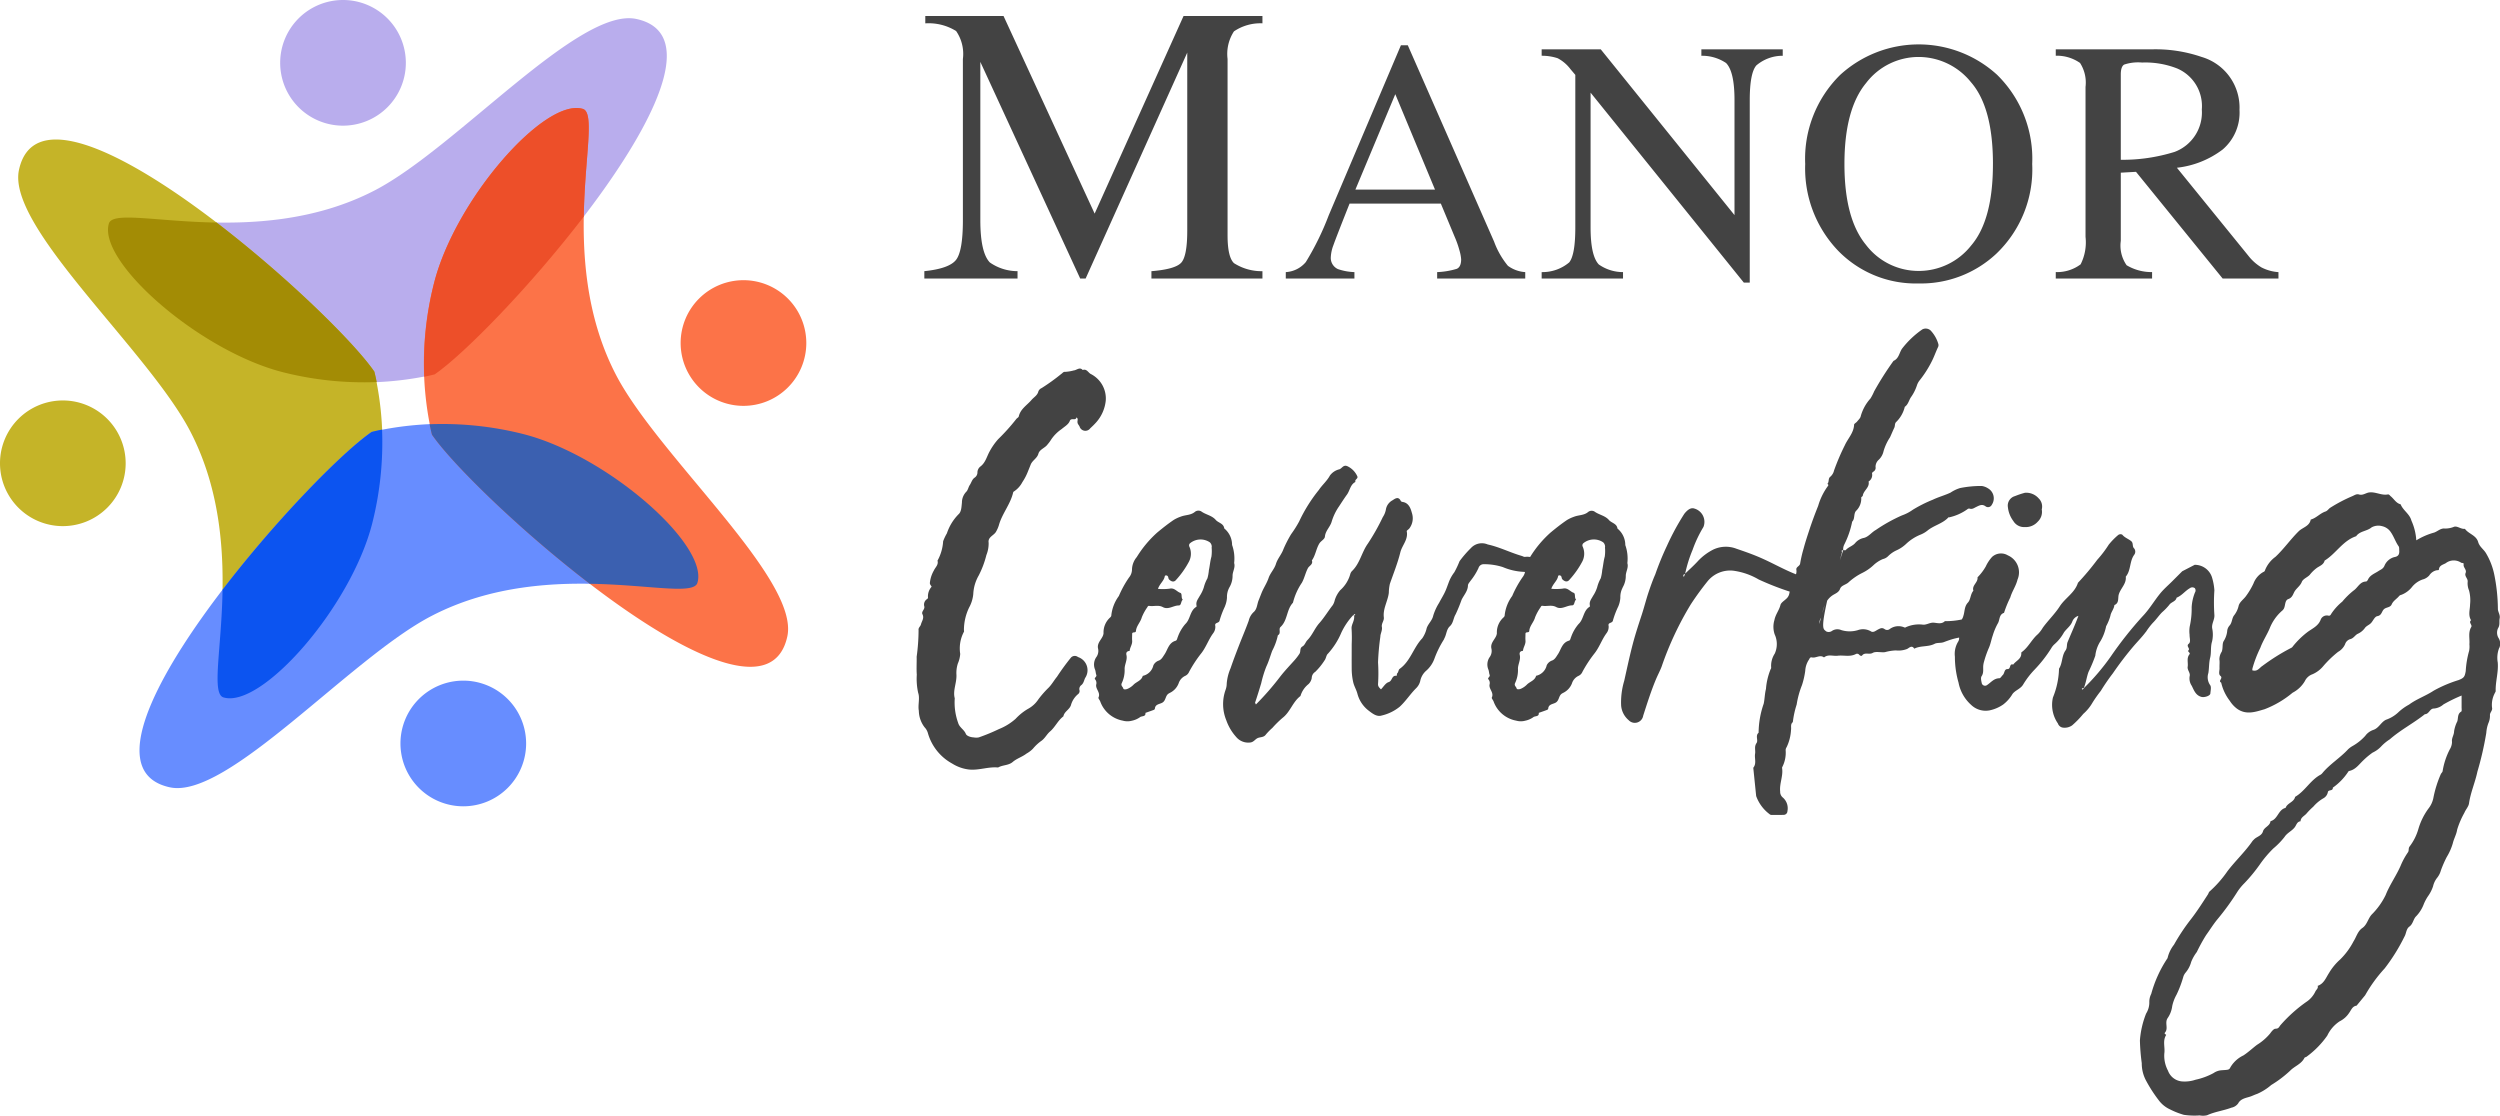
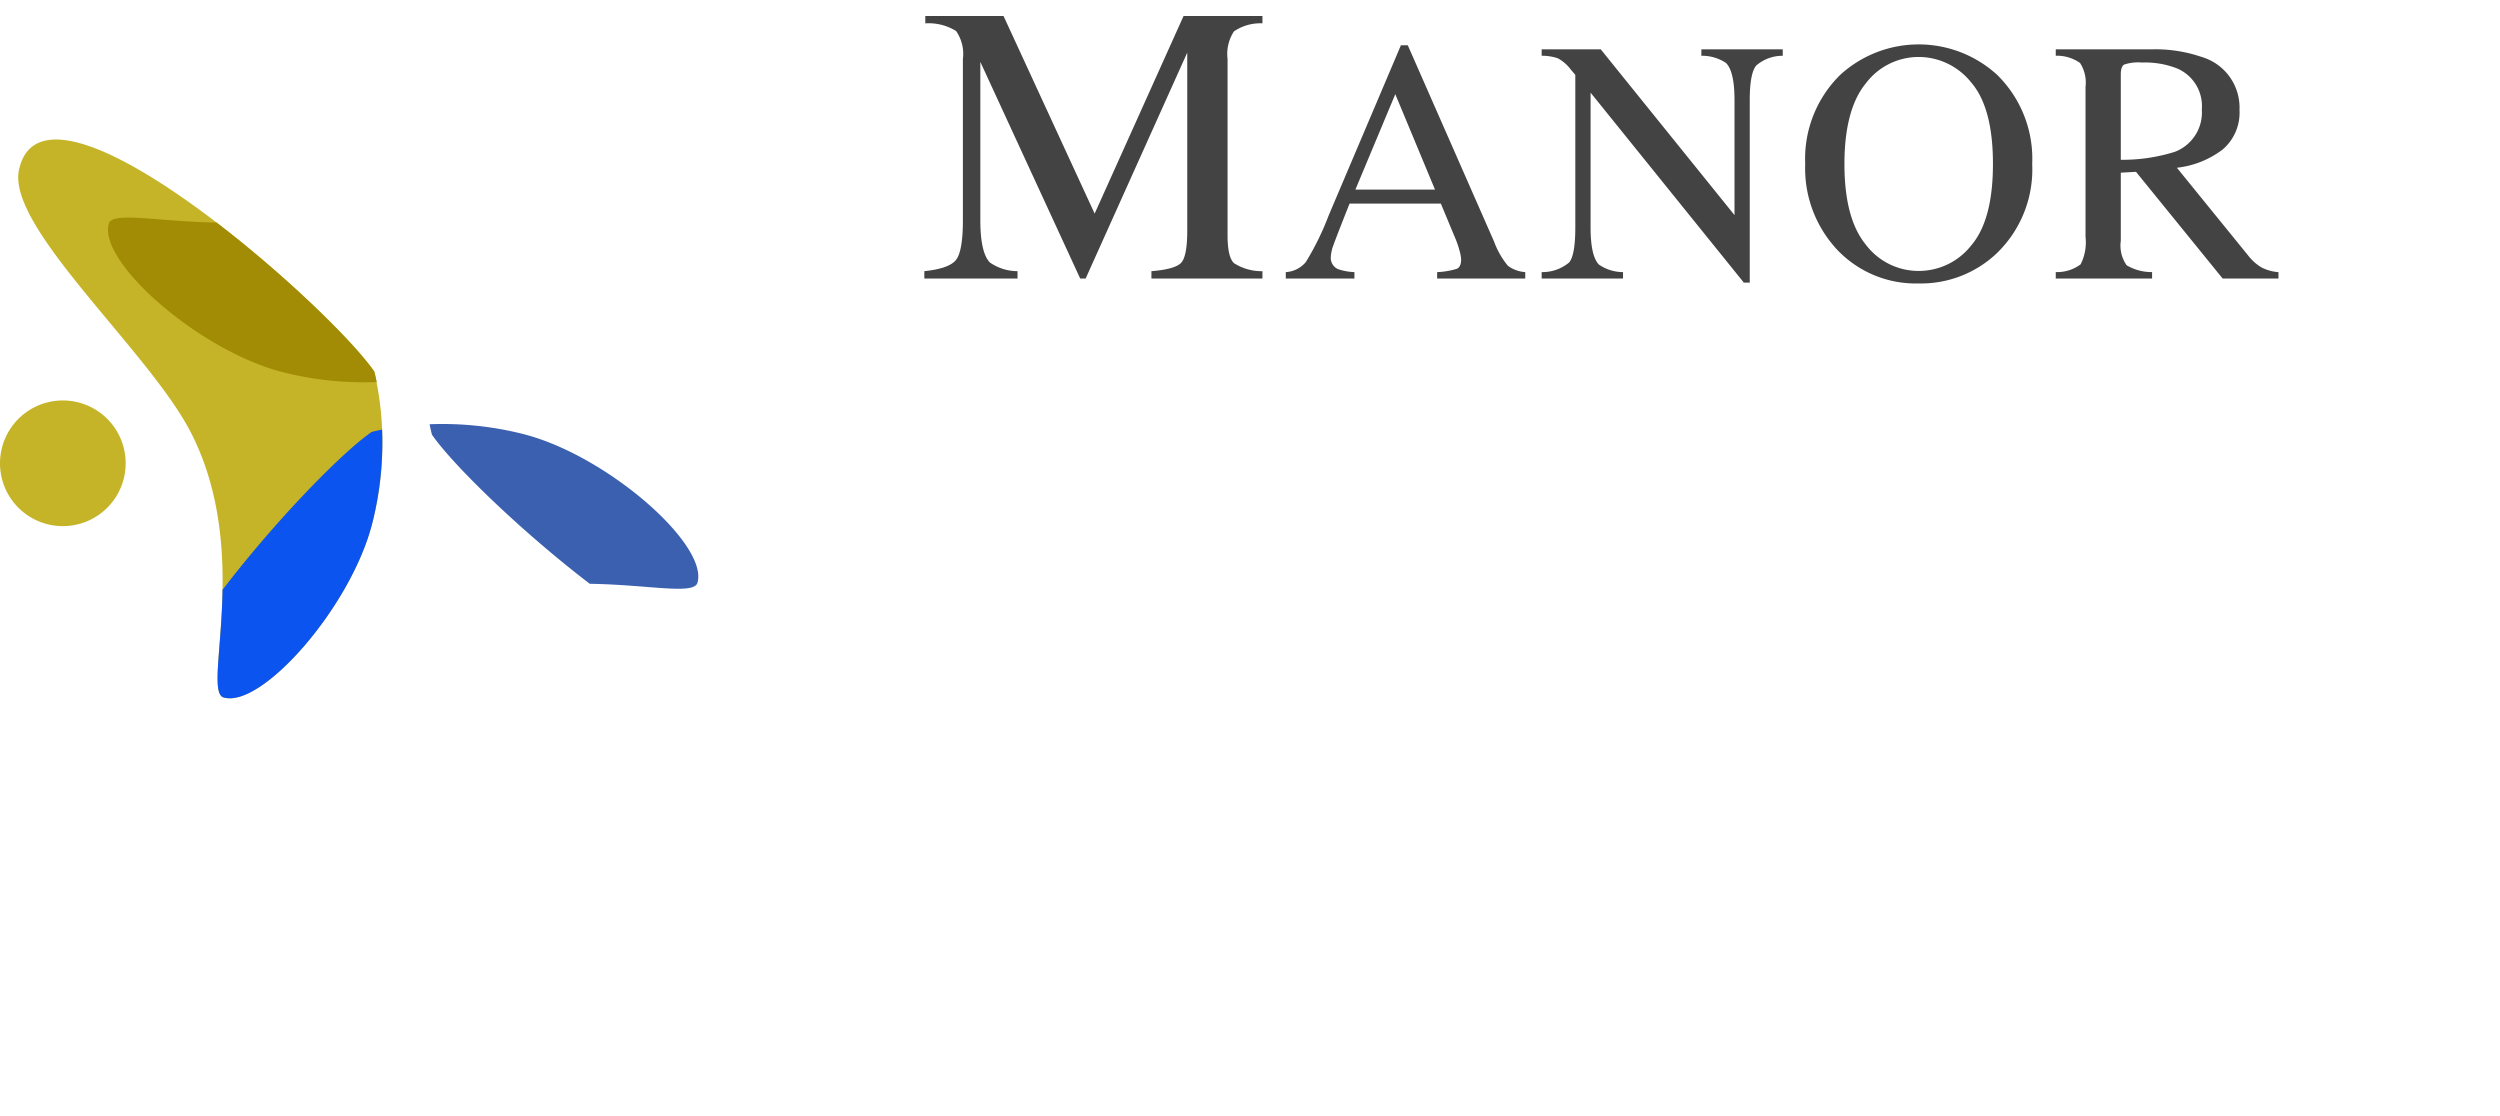
<svg xmlns="http://www.w3.org/2000/svg" width="242.309" height="108.149" viewBox="0 0 242.309 108.149">
  <g id="ManorCoWorking_logo_RGB_NEG" transform="translate(0 0)">
    <g id="Group_555" data-name="Group 555" transform="translate(88.832 1.552)">
-       <path id="Path_565" data-name="Path 565" d="M382.2,140.438c.02-.131.075-.3-.091-.4-.076.363-.515-.006-.648.342s-.5.538-.782.782a3.818,3.818,0,0,0-1.016,1.011,3.727,3.727,0,0,1-.361.489c-.249.349-.763.465-.885.9-.127.454-.587.634-.752,1.066-.08.206-.168.418-.253.627a5.18,5.18,0,0,1-.545,1.052,2.418,2.418,0,0,1-.775.879c-.048.025-.107.07-.118.116-.26,1.15-1.076,2.058-1.387,3.186a3.025,3.025,0,0,1-.271.621c-.207.382-.814.515-.721,1.072a2.986,2.986,0,0,1-.219,1.2,9.068,9.068,0,0,1-.743,1.979,3.966,3.966,0,0,0-.527,1.8,3.334,3.334,0,0,1-.4,1.3,5.051,5.051,0,0,0-.506,2.175c0,.061.026.14,0,.181a3.419,3.419,0,0,0-.359,2.143,2.762,2.762,0,0,1-.225.919,2.989,2.989,0,0,0-.14,1.129c.027.779-.366,1.52-.165,2.254a5.829,5.829,0,0,0,.329,2.382c.128.458.576.641.746,1.07.073.185.436.326.756.339a1.321,1.321,0,0,0,.5,0,18.542,18.542,0,0,0,1.959-.809,5.441,5.441,0,0,0,1.608-.992,5.309,5.309,0,0,1,1.167-.945,2.808,2.808,0,0,0,1.05-.957,9.711,9.711,0,0,1,1-1.134c.307-.32.52-.71.793-1.039a22.553,22.553,0,0,1,1.34-1.84.5.5,0,0,1,.7-.07,1.343,1.343,0,0,1,.688,2.032c-.109.23-.142.5-.355.677a.472.472,0,0,0-.2.471.369.369,0,0,1-.122.407,2.106,2.106,0,0,0-.7,1.084c-.153.438-.647.612-.728,1.075-.537.4-.8,1.047-1.3,1.471-.3.256-.465.618-.791.873a4.267,4.267,0,0,0-.869.8,2.806,2.806,0,0,1-.623.469c-.413.321-.93.466-1.319.8-.417.363-.983.285-1.428.545-.962-.095-1.89.306-2.858.191a3.908,3.908,0,0,1-1.595-.574,4.881,4.881,0,0,1-2.344-2.925,1.347,1.347,0,0,0-.33-.592,2.711,2.711,0,0,1-.556-1.6c-.105-.561.12-1.207-.061-1.725a6.28,6.28,0,0,1-.136-1.771c-.044-.578,0-1.161-.013-1.741a19.218,19.218,0,0,0,.185-2.583c-.038-.231.179-.345.231-.55.083-.327.338-.6.146-.984-.131-.264.236-.454.182-.747a.629.629,0,0,1,.256-.717.208.208,0,0,0,.1-.138,1.4,1.4,0,0,1,.343-1.058c.032-.037-.164-.189-.164-.364a2.994,2.994,0,0,1,.39-1.217c.14-.314.464-.548.352-.954a4.445,4.445,0,0,0,.546-1.882,4.878,4.878,0,0,1,.365-.768,4.759,4.759,0,0,1,1.121-1.839c.293-.249.288-.742.335-1.128a1.5,1.5,0,0,1,.395-1.033c.2-.185.219-.465.362-.674.163-.238.216-.546.478-.724a.612.612,0,0,0,.268-.535.752.752,0,0,1,.26-.52c.514-.37.634-.958.91-1.464a6.224,6.224,0,0,1,.842-1.208,19.665,19.665,0,0,0,1.744-1.94c.069-.1.225-.162.249-.263.166-.73.8-1.085,1.238-1.6.227-.268.572-.435.663-.827a.583.583,0,0,1,.315-.32,19.307,19.307,0,0,0,1.907-1.373c.123-.071.189-.224.377-.2a4.036,4.036,0,0,0,.843-.141c.271-.023.568-.364.854-.039.379-.136.523.23.76.375a2.659,2.659,0,0,1,1.474,2.6,3.746,3.746,0,0,1-.917,2.088c-.182.206-.382.4-.582.584a.587.587,0,0,1-1.042-.18c-.076-.151-.226-.264-.194-.474Zm14.3,17.919a8.562,8.562,0,0,0-.511,1.335c-.044.342-.524.173-.424.565a1.018,1.018,0,0,1-.217.714c-.46.631-.693,1.384-1.194,1.993a12.23,12.23,0,0,0-1.127,1.729.747.747,0,0,1-.407.408,1.211,1.211,0,0,0-.609.711,1.7,1.7,0,0,1-.862.93,1.419,1.419,0,0,0-.147.088c-.276.214-.233.628-.538.834-.267.181-.723.139-.757.614,0,.042-.07.095-.118.113-.263.1-.529.19-.795.284.042.41-.376.271-.55.435a2.1,2.1,0,0,1-.772.327,1.628,1.628,0,0,1-.864-.006,2.888,2.888,0,0,1-2.2-1.874c-.054-.131-.2-.293-.169-.363.233-.48-.286-.81-.22-1.252a.546.546,0,0,0-.1-.51c-.142-.152.19-.241.111-.441-.061-.154-.054-.327-.116-.5a1.272,1.272,0,0,1,.095-1.185,1.036,1.036,0,0,0,.2-.832c-.168-.63.483-.993.523-1.515a1.943,1.943,0,0,1,.607-1.5c.064-.054.147-.141.145-.21a3.817,3.817,0,0,1,.732-1.9,10.065,10.065,0,0,1,.99-1.8,1.235,1.235,0,0,0,.284-.784,1.953,1.953,0,0,1,.46-1.188,10.729,10.729,0,0,1,1.99-2.385c.518-.429,1.047-.848,1.6-1.222a3.623,3.623,0,0,1,.69-.32c.448-.175.972-.122,1.366-.464a.549.549,0,0,1,.6-.043c.442.326,1.031.392,1.406.824.257.3.771.337.83.832a2.063,2.063,0,0,1,.759,1.6,3.938,3.938,0,0,1,.2,1.752c.131.426-.14.8-.153,1.206a2.2,2.2,0,0,1-.311,1.161,1.923,1.923,0,0,0-.231.993,2.615,2.615,0,0,1-.2.84Zm-1.281-5.731a.58.58,0,0,0-.183-.479,1.6,1.6,0,0,0-1.939.105.28.28,0,0,0-.044.316A1.66,1.66,0,0,1,393.02,154a8.518,8.518,0,0,1-1.235,1.761c-.2.263-.442.225-.687-.005-.1-.095-.07-.224-.131-.314-.08-.117-.276-.121-.3-.008-.076.449-.485.709-.659,1.221a5.1,5.1,0,0,0,1.126-.017c.468-.113.688.285,1.036.405.219.076.047.477.244.665-.2.146-.124.554-.389.555-.525,0-1.018.446-1.536.165-.443-.241-.889-.049-1.326-.122-.111-.019-.147.054-.192.138a4.749,4.749,0,0,0-.53.969c-.126.478-.527.825-.568,1.325-.018.237-.373.031-.368.291,0,.213-.017.43,0,.641.038.366-.218.654-.241,1-.254.019-.371.15-.312.4.114.488-.2.925-.174,1.391a2.969,2.969,0,0,1-.287,1.351c-.1.235.119.333.157.506.026.12.284.087.406.03a1.872,1.872,0,0,0,.57-.386c.288-.309.786-.4.909-.873a1.342,1.342,0,0,0,1.03-1.023.913.913,0,0,1,.525-.459c.267-.1.4-.37.57-.622.3-.459.4-1.115,1.062-1.3.137-.038.147-.233.209-.363a3.923,3.923,0,0,1,.72-1.248c.52-.479.439-1.3,1.079-1.678.028-.016.019-.116.009-.173-.055-.352.169-.6.316-.879a3.323,3.323,0,0,0,.4-.838,3.6,3.6,0,0,1,.348-.87,4.283,4.283,0,0,0,.143-.8c.094-.429.121-.87.245-1.3a3.945,3.945,0,0,0,.018-.913Zm13.752,6.534c-.026.057,0,.081.042.076a.911.911,0,0,0-.017-.1c-.009.008-.016.016-.025.024Zm26.083-2.636a1.923,1.923,0,0,0-.231.992,2.615,2.615,0,0,1-.2.84,8.552,8.552,0,0,0-.511,1.335c-.044.342-.524.173-.424.565a1.018,1.018,0,0,1-.217.714c-.46.631-.693,1.384-1.194,1.993a12.221,12.221,0,0,0-1.127,1.729.747.747,0,0,1-.407.408,1.211,1.211,0,0,0-.609.711,1.7,1.7,0,0,1-.862.93,1.434,1.434,0,0,0-.147.088c-.276.214-.233.628-.538.834-.267.181-.723.139-.757.614,0,.042-.07.095-.118.113-.263.1-.529.19-.795.284.042.41-.376.271-.55.435a2.1,2.1,0,0,1-.771.327,1.628,1.628,0,0,1-.864-.006,2.888,2.888,0,0,1-2.2-1.874c-.054-.131-.2-.293-.169-.363.233-.48-.286-.81-.22-1.252a.546.546,0,0,0-.1-.51c-.142-.152.19-.241.111-.441-.061-.154-.054-.327-.116-.5a1.272,1.272,0,0,1,.095-1.185,1.035,1.035,0,0,0,.2-.832c-.168-.63.483-.993.523-1.515a1.943,1.943,0,0,1,.607-1.5c.064-.054.147-.141.145-.21a3.818,3.818,0,0,1,.732-1.9,10.067,10.067,0,0,1,.99-1.8,1.276,1.276,0,0,0,.252-.516c-.019-.008-.039-.013-.057-.022a5.85,5.85,0,0,1-2.1-.468,5.937,5.937,0,0,0-1.821-.276.52.52,0,0,0-.531.374,5.9,5.9,0,0,1-.773,1.239c-.094.142-.244.292-.247.442-.016.562-.4.939-.62,1.4a14.974,14.974,0,0,1-.577,1.407c-.227.37-.212.836-.559,1.152-.329.3-.319.781-.523,1.155a1.677,1.677,0,0,1-.069.154,9.625,9.625,0,0,0-.872,1.749,2.872,2.872,0,0,1-.873,1.292,1.785,1.785,0,0,0-.534.963,1.472,1.472,0,0,1-.378.673c-.578.568-1.008,1.262-1.611,1.815a4.33,4.33,0,0,1-1.759.854c-.471.144-.9-.212-1.25-.476a3.033,3.033,0,0,1-1.091-1.645c-.1-.385-.316-.718-.408-1.122a5.97,5.97,0,0,1-.144-1.308c-.007-.794,0-1.589,0-2.384a14.148,14.148,0,0,0-.011-1.466c-.046-.434.327-.79.239-1.3.013,0,.019.006.036,0a.256.256,0,0,0,.082-.107c0-.007-.035-.036-.135.009.044-.039-.007-.016-.025.022,0,0,0,0,0,0a6.545,6.545,0,0,0-1.189,1.736,7.185,7.185,0,0,1-1.294,2.038c-.178.145-.185.483-.345.67a6.1,6.1,0,0,1-.894,1.1.718.718,0,0,0-.338.6,1.081,1.081,0,0,1-.32.59,2.3,2.3,0,0,0-.772,1.15c-.753.566-.99,1.552-1.745,2.126a10.278,10.278,0,0,0-.978.964,5.857,5.857,0,0,0-.64.654c-.2.279-.534.22-.786.333s-.39.407-.746.43a1.517,1.517,0,0,1-1.331-.533,4.776,4.776,0,0,1-.96-1.614,4.125,4.125,0,0,1-.069-2.968,1.754,1.754,0,0,0,.107-.594,4.686,4.686,0,0,1,.378-1.5c.243-.723.518-1.436.792-2.147.316-.817.663-1.622.961-2.444a1.654,1.654,0,0,1,.458-.823c.358-.287.347-.773.505-1.161.093-.228.187-.474.281-.709.2-.5.511-.938.686-1.46.159-.475.559-.859.709-1.355.16-.525.553-.931.73-1.44a11.859,11.859,0,0,1,.738-1.437,10.877,10.877,0,0,0,.781-1.237,14.876,14.876,0,0,1,1.913-3.061c.327-.488.782-.863,1.066-1.388a1.6,1.6,0,0,1,.928-.613c.252-.094.38-.465.765-.3a1.966,1.966,0,0,1,.96.966c.132.25-.29.322-.173.562-.5.247-.533.825-.823,1.224-.269.371-.52.764-.772,1.148a5.248,5.248,0,0,0-.7,1.441c-.144.547-.612.9-.665,1.481-.025.272-.387.413-.547.681-.308.52-.367,1.138-.717,1.631.141.382-.258.509-.387.755-.24.457-.334.968-.584,1.41a6.029,6.029,0,0,0-.863,1.936c-.632.662-.511,1.71-1.2,2.346-.23.211.088.621-.262.807a5.861,5.861,0,0,1-.553,1.513c-.184.5-.33,1.027-.561,1.509a10.762,10.762,0,0,0-.5,1.624c-.188.625-.379,1.25-.59,1.869-.014.04.038.1.075.194a27.131,27.131,0,0,0,2.389-2.745c.424-.539.9-1.036,1.358-1.549a5.2,5.2,0,0,0,.475-.623c.15-.229-.007-.545.3-.715.226-.128.3-.439.475-.612.481-.488.7-1.137,1.154-1.645.479-.541.854-1.174,1.3-1.744a1.476,1.476,0,0,0,.191-.475,2.734,2.734,0,0,1,.527-.965,3.246,3.246,0,0,0,.969-1.535.768.768,0,0,1,.151-.3c.788-.737.957-1.831,1.547-2.662A21.068,21.068,0,0,0,411.8,149.7a1.967,1.967,0,0,0,.294-.706,1.241,1.241,0,0,1,.631-.914c.222-.133.57-.447.813.045.039.079.131.1.226.114.567.111.742.641.853,1.053a1.632,1.632,0,0,1-.255,1.521c-.079.093-.259.193-.244.258.169.8-.449,1.353-.62,2.048-.256,1.04-.665,2.043-1.016,3.06a4.232,4.232,0,0,0-.1.867c-.1.808-.585,1.533-.483,2.376.04.327-.252.587-.188.934.058.322-.148.643-.149.931a24.2,24.2,0,0,0-.225,2.493,16.184,16.184,0,0,1,0,2.108c-.007.221.107.33.284.509.24-.24.447-.611.736-.7.374-.109.292-.668.748-.615.086.01.038-.185.082-.225.142-.127.12-.358.247-.448,1.052-.747,1.33-2.063,2.186-2.957a2.813,2.813,0,0,0,.436-1c.158-.439.535-.731.633-1.211a5.168,5.168,0,0,1,.566-1.228c.206-.4.46-.788.634-1.2.1-.23.185-.483.274-.712a3.734,3.734,0,0,1,.569-1.053,9.09,9.09,0,0,0,.506-1.074,10.5,10.5,0,0,1,1.1-1.271,1.441,1.441,0,0,1,1.632-.351c1.139.249,2.183.788,3.3,1.112.106.03.206.108.326.091a1.682,1.682,0,0,1,.482.012,10.646,10.646,0,0,1,1.974-2.362c.518-.429,1.047-.848,1.6-1.222a3.623,3.623,0,0,1,.69-.32c.448-.175.972-.122,1.366-.464a.549.549,0,0,1,.6-.043c.442.326,1.031.392,1.406.824.257.3.771.337.83.832a2.063,2.063,0,0,1,.759,1.6,3.939,3.939,0,0,1,.2,1.752c.131.426-.14.8-.153,1.205a2.2,2.2,0,0,1-.311,1.161Zm-1.713-3.9a.58.58,0,0,0-.183-.479,1.6,1.6,0,0,0-1.939.105.28.28,0,0,0-.044.316,1.66,1.66,0,0,1-.033,1.426,8.516,8.516,0,0,1-1.235,1.761c-.2.263-.442.225-.687-.005-.1-.095-.07-.224-.131-.314-.08-.117-.276-.121-.3-.008-.076.449-.485.709-.659,1.221a5.1,5.1,0,0,0,1.126-.017c.468-.113.688.285,1.036.405.219.076.047.477.244.665-.2.146-.124.554-.389.555-.525,0-1.018.446-1.536.165-.443-.241-.889-.049-1.326-.122-.111-.019-.147.054-.192.138a4.753,4.753,0,0,0-.53.969c-.126.478-.528.825-.567,1.325-.018.237-.373.031-.368.291,0,.213-.017.43,0,.641.038.366-.218.654-.241,1-.254.019-.371.15-.312.4.114.488-.2.925-.174,1.391a2.969,2.969,0,0,1-.287,1.351c-.1.235.119.333.158.506.026.12.284.086.406.03a1.872,1.872,0,0,0,.57-.386c.288-.309.786-.4.909-.873a1.342,1.342,0,0,0,1.03-1.023.913.913,0,0,1,.525-.459c.267-.1.4-.37.57-.622.3-.459.4-1.115,1.062-1.3.137-.038.147-.233.209-.363a3.924,3.924,0,0,1,.72-1.248c.52-.479.439-1.3,1.079-1.678.028-.016.019-.116.009-.173-.055-.352.169-.6.316-.879a3.325,3.325,0,0,0,.4-.838,3.6,3.6,0,0,1,.348-.87,4.283,4.283,0,0,0,.143-.8c.094-.429.121-.87.245-1.3a3.947,3.947,0,0,0,.018-.913Zm40.645-1.96a1.548,1.548,0,0,0,1.3-.528,1.29,1.29,0,0,0,.381-1.178,1.1,1.1,0,0,0-.3-1.074,1.6,1.6,0,0,0-1.334-.541,8.237,8.237,0,0,0-.966.324.953.953,0,0,0-.681,1.075,2.686,2.686,0,0,0,.528,1.338A1.2,1.2,0,0,0,473.984,150.667Zm11.77,10.162c-.334.449-.732.861-1.1,1.281a31.548,31.548,0,0,0-2.091,2.727,19.826,19.826,0,0,0-1.174,1.709,12.523,12.523,0,0,0-.8,1.132,4.29,4.29,0,0,1-.9,1.1,8.92,8.92,0,0,1-1.077,1.11,1.249,1.249,0,0,1-.833.226.6.6,0,0,1-.549-.411,3.166,3.166,0,0,1-.48-2.521,7.857,7.857,0,0,0,.589-2.785c.347-.538.256-1.244.621-1.755.2-.274.1-.556.213-.834.334-.808.7-1.6,1.046-2.535a.919.919,0,0,0-.582.523c-.16.465-.572.721-.829,1.1a4.178,4.178,0,0,1-.886,1.11,1.492,1.492,0,0,0-.331.4,12.8,12.8,0,0,1-1.622,2.081,8.151,8.151,0,0,0-1.118,1.463c-.255.42-.808.557-1.044.934a3.535,3.535,0,0,1-.885.988,3.6,3.6,0,0,1-1.316.564,2.023,2.023,0,0,1-1.784-.531,3.861,3.861,0,0,1-1.221-2.153,9.075,9.075,0,0,1-.354-2.511,2.275,2.275,0,0,1,.3-1.441.642.642,0,0,0,.107-.421c-.192.04-.384.081-.572.133-.311.087-.618.2-.912.311s-.646.034-.885.16c-.627.328-1.363.154-1.975.474-.247-.4-.525-.04-.712.032a2.277,2.277,0,0,1-1.069.136,4.587,4.587,0,0,0-1.062.169c-.4.048-.881-.1-1.184.071-.347.2-.765-.1-1.034.256-.061.079-.212.008-.289-.092a.26.26,0,0,0-.318-.051c-.568.3-1.177.09-1.76.162-.441.054-.919-.168-1.322.165-.387-.3-.774.084-1.161,0-.222-.047-.224.123-.323.252a2.153,2.153,0,0,0-.335,1.05,7.792,7.792,0,0,1-.315,1.379,8.581,8.581,0,0,0-.516,1.885,8.687,8.687,0,0,0-.37,1.7c-.26.214-.131.509-.178.768a4.371,4.371,0,0,1-.429,1.672.478.478,0,0,0-.089.3,3.07,3.07,0,0,1-.333,1.629.132.132,0,0,0-.015.078c.125.773-.267,1.505-.185,2.279a.715.715,0,0,0,.247.578,1.372,1.372,0,0,1,.458,1.324.369.369,0,0,1-.379.365c-.377.014-.754,0-1.132.005a.292.292,0,0,1-.229-.079,3.786,3.786,0,0,1-1.291-1.75l-.28-2.741c.342-.417.1-.906.175-1.356.058-.341-.106-.685.141-1.038.191-.272-.144-.714.2-1a8.755,8.755,0,0,1,.494-2.816c.1-.459.1-.966.22-1.43a6.313,6.313,0,0,1,.452-1.914.24.24,0,0,0,.053-.145,2.183,2.183,0,0,1,.349-1.371,2.245,2.245,0,0,0-.013-1.867,2.271,2.271,0,0,1-.021-1.382c.1-.537.455-.944.583-1.456.058-.233.367-.411.569-.607a.891.891,0,0,0,.3-.558c.007-.044.023-.088.03-.133a27.571,27.571,0,0,1-3-1.173,6.611,6.611,0,0,0-2.476-.856,2.819,2.819,0,0,0-2.5,1.043q-.849,1.057-1.6,2.2a30.824,30.824,0,0,0-2.843,6.065c-.164.426-.381.823-.554,1.24-.479,1.147-.849,2.327-1.229,3.506a.82.82,0,0,1-1.408.435,2.073,2.073,0,0,1-.73-1.415,7.244,7.244,0,0,1,.3-2.4c.269-1.2.522-2.4.833-3.583.253-.964.568-1.912.878-2.86.234-.718.414-1.452.656-2.169.194-.574.4-1.157.64-1.7a28.009,28.009,0,0,1,1.134-2.773,24.247,24.247,0,0,1,1.681-3.1c.272-.343.61-.643.983-.509a1.341,1.341,0,0,1,.873,1.783,11.836,11.836,0,0,0-1.049,2.212,12.963,12.963,0,0,0-.724,2.313c.407-.4.83-.773,1.212-1.19a5.33,5.33,0,0,1,1.524-1.15,2.848,2.848,0,0,1,2.231-.078c.794.271,1.6.55,2.375.893,1.147.5,2.234,1.132,3.4,1.588a.878.878,0,0,0,.038-.43c-.055-.3.326-.339.365-.614a12.524,12.524,0,0,1,.337-1.455c.167-.628.372-1.246.575-1.864.252-.767.536-1.524.835-2.269a6.174,6.174,0,0,1,.921-1.893c.108-.125.067-.171-.029-.241.2-.193.047-.513.288-.694a1.139,1.139,0,0,0,.361-.608,21.917,21.917,0,0,1,1.041-2.436c.3-.662.87-1.213.9-1.995,0-.1.2-.192.285-.3.133-.167.324-.334.358-.523a4.27,4.27,0,0,1,.946-1.721,5.1,5.1,0,0,0,.361-.7,30.082,30.082,0,0,1,1.871-2.943c.521-.227.555-.777.817-1.171a8.8,8.8,0,0,1,1.973-1.878.7.7,0,0,1,.885.19,3.191,3.191,0,0,1,.674,1.238.438.438,0,0,1-.046.312c-.22.471-.384.961-.631,1.426a10.486,10.486,0,0,1-1.163,1.8,1.535,1.535,0,0,0-.225.413,4.291,4.291,0,0,1-.545,1.123c-.247.318-.289.754-.646,1a3.056,3.056,0,0,1-.864,1.5c-.127.157-.067.348-.154.528-.144.3-.271.616-.413.924a4.939,4.939,0,0,0-.628,1.35,1.619,1.619,0,0,1-.457.821.911.911,0,0,0-.318.707.418.418,0,0,1-.181.433c-.068.046-.165.124-.161.182a.741.741,0,0,1-.334.793c.133.577-.494.867-.56,1.372-.009.068-.16.134-.151.184a1.647,1.647,0,0,1-.519,1.308c-.235.306-.073.741-.36,1.03a8.676,8.676,0,0,1-.763,2.212,1.041,1.041,0,0,0-.108.376v.168a.667.667,0,0,0-.135.048c-.045.027-.035.079.033.1a28.515,28.515,0,0,1-1.207,3.727c1.308-3.825,1.308-3.849,1.308-3.874.087,0,.22.035.253-.005.253-.3.677-.387.926-.7a1.493,1.493,0,0,1,.837-.48c.462-.121.74-.545,1.148-.768a15.632,15.632,0,0,1,2.528-1.41,4.191,4.191,0,0,0,1.064-.554,13.042,13.042,0,0,1,1.934-.97c.56-.267,1.155-.425,1.711-.684a3.451,3.451,0,0,1,.934-.446,10.336,10.336,0,0,1,2.1-.2,1.529,1.529,0,0,1,.6.227,1.116,1.116,0,0,1,.373,1.591.407.407,0,0,1-.581.174c-.349-.276-.618-.107-.923.036-.194.091-.373.244-.624.175a.235.235,0,0,0-.238.05,4.82,4.82,0,0,1-1.751.784c-.026.008-.073-.011-.084,0-.561.617-1.431.779-2.053,1.3a2.614,2.614,0,0,1-.629.368,4.46,4.46,0,0,0-1.438.921,3.36,3.36,0,0,1-.873.591,2.8,2.8,0,0,0-.872.6,1.06,1.06,0,0,1-.495.268,3.008,3.008,0,0,0-.884.568,4.474,4.474,0,0,1-1.143.79,5.831,5.831,0,0,0-1.338.931c-.258.208-.669.272-.781.591-.123.352-.464.463-.7.613a1.9,1.9,0,0,0-.552.539c-.64,2.857-.352,2.733-.1,2.974a.542.542,0,0,0,.565-.042.943.943,0,0,1,.9-.083,2.75,2.75,0,0,0,1.614.005,1.5,1.5,0,0,1,1.242.109c.243.172.495-.058.686-.158.248-.13.424-.224.676-.037a.4.4,0,0,0,.469-.011,1.43,1.43,0,0,1,1.41-.174c.1.045.122.013.191-.022a3.088,3.088,0,0,1,1.637-.236c.374.026.671-.229,1.061-.192.345.034.749.161,1.058-.149a7.317,7.317,0,0,0,1.636-.163c.009-.011.013-.023.022-.034a.967.967,0,0,0,.132-.31c.146-.429.082-.905.442-1.292.28-.3.232-.817.531-1.148-.17-.528.471-.8.4-1.3a5.022,5.022,0,0,0,.8-1.052,3.625,3.625,0,0,1,.615-.93,1.286,1.286,0,0,1,1.53-.145,1.793,1.793,0,0,1,.932,2.347c-.151.628-.529,1.133-.7,1.731a10.529,10.529,0,0,0-.607,1.492c-.5.16-.393.684-.6,1.02a5.908,5.908,0,0,0-.492,1.168c-.142.4-.208.833-.382,1.217a9.817,9.817,0,0,0-.452,1.282,2.127,2.127,0,0,0-.087.42c-.032.347.066.7-.163,1.038-.107.162-.024.472.024.7a.33.33,0,0,0,.5.158c.38-.251.668-.657,1.2-.665.11,0,.212-.2.325-.306.194-.171.133-.591.471-.583s.146-.574.544-.434c.267-.376.832-.548.783-1.145,0-.039.077-.091.125-.128.6-.472.911-1.19,1.488-1.679a3.2,3.2,0,0,0,.473-.622c.514-.712,1.167-1.329,1.639-2.065.527-.82,1.461-1.313,1.768-2.289a25.32,25.32,0,0,0,1.873-2.233,10.923,10.923,0,0,0,1.112-1.463,6.753,6.753,0,0,1,.893-.917.37.37,0,0,1,.418-.053c.23.292.584.4.858.622.251.2.075.514.3.72a.51.51,0,0,1,.012.593c-.483.638-.31,1.522-.831,2.135.082.693-.508,1.131-.682,1.74-.094.33.057.826-.42,1.013-.036.382-.331.687-.383,1.025a4.715,4.715,0,0,1-.418,1.027,4.6,4.6,0,0,1-.536,1.425,3.244,3.244,0,0,0-.514,1.436,14.874,14.874,0,0,1-.658,1.569c-.187.511-.241,1.056-.464,1.582-.009.017-.009-.009-.009-.037a.712.712,0,0,0-.141.053c-.049.03-.037.086.035.108.024.008.07-.051.116-.124a21.777,21.777,0,0,0,2.636-3.1,36.386,36.386,0,0,1,3.072-3.878c.644-.666,1.118-1.492,1.708-2.215.346-.425.771-.785,1.159-1.174l.972-.972,1.208-.625a1.746,1.746,0,0,1,1.666,1.183,5.567,5.567,0,0,1,.242,1.29,17.072,17.072,0,0,0,0,2.382c.035.465-.28.835-.213,1.3a2.976,2.976,0,0,1-.011,1.274c-.167.532-.059,1.074-.185,1.576s-.092,1-.175,1.486a1.323,1.323,0,0,0,.173,1.168c.133.176.041.534.022.807-.016.234-.572.414-.866.336-.559-.147-.732-.656-.935-1.07a1.279,1.279,0,0,1-.21-.919c.1-.346-.241-.595-.188-.934.064-.4-.131-.835.18-1.213.108-.131-.214-.274-.127-.349.252-.213-.26-.42.058-.672.213-.169.059-.572.073-.87a2.745,2.745,0,0,1,.018-.818,7.915,7.915,0,0,0,.184-1.853,4.492,4.492,0,0,1,.32-1.422.366.366,0,0,0-.016-.42.408.408,0,0,0-.491.01c-.456.262-.77.718-1.272.912-.083.386-.518.406-.714.7a5.661,5.661,0,0,1-.7.721c-.311.317-.565.7-.871,1a6.513,6.513,0,0,0-.69.9ZM441,155.45a1.192,1.192,0,0,0,.079-.237.168.168,0,0,0-.153.169c0,.081.05.115.075.068Zm13.65,2.733a4.888,4.888,0,0,0-.248.815C454.465,158.774,454.548,158.5,454.647,158.183Zm-.378,1.268a.973.973,0,0,0-.153.58.187.187,0,0,1,0,.032C454.129,160,454.165,159.828,454.269,159.451ZM520,162.391a2.623,2.623,0,0,0-.137,1.4c.082.94-.227,1.84-.2,2.769,0,.076-.069.153-.1.233a2.411,2.411,0,0,0-.255,1.355c.079.312-.214.477-.2.752a1.694,1.694,0,0,1-.148.762,3.29,3.29,0,0,0-.206.952,31.155,31.155,0,0,1-.864,3.764c-.218,1.041-.661,2.012-.811,3.069-.046.318-.324.6-.448.91a8.225,8.225,0,0,0-.7,1.631c-.073.478-.318.878-.423,1.328a5.446,5.446,0,0,1-.583,1.32,10.857,10.857,0,0,0-.576,1.319,1.959,1.959,0,0,1-.342.683,2.063,2.063,0,0,0-.412.841,3.568,3.568,0,0,1-.5.979,4.321,4.321,0,0,0-.4.752,3.407,3.407,0,0,1-.736,1.174c-.281.259-.293.743-.659,1.005-.321.231-.3.685-.483.981a18.159,18.159,0,0,1-1.911,3.071,13.931,13.931,0,0,0-1.892,2.6l-.833,1.012c-.411.058-.51.411-.716.693a2.326,2.326,0,0,1-.915.819,3.379,3.379,0,0,0-1.209,1.391,8.705,8.705,0,0,1-2,2.041c-.053.044-.178.052-.217.126-.3.6-.97.8-1.387,1.239a11.018,11.018,0,0,1-1.828,1.382,5.347,5.347,0,0,1-1.379.866c-.243.077-.467.2-.714.275-.4.123-.876.2-1.108.636a1.055,1.055,0,0,1-.652.418c-.767.29-1.6.387-2.357.733a1.66,1.66,0,0,1-.724.018,7,7,0,0,1-1.536-.056,7.343,7.343,0,0,1-1.337-.526,2.841,2.841,0,0,1-1.119-.917,13.642,13.642,0,0,1-1.176-1.817,3.522,3.522,0,0,1-.447-1.744,20,20,0,0,1-.179-2.216,8.826,8.826,0,0,1,.6-2.594,2.034,2.034,0,0,0,.312-1.151,1.654,1.654,0,0,1,.184-.752,11.849,11.849,0,0,1,1.583-3.471,3.29,3.29,0,0,1,.623-1.3,19.405,19.405,0,0,1,1.683-2.522c.574-.747,1.091-1.556,1.608-2.354.057-.088.078-.218.171-.293a10.981,10.981,0,0,0,1.721-1.957c.771-1.012,1.709-1.878,2.429-2.927a1.452,1.452,0,0,1,.128-.131c.266-.3.755-.345.888-.809.118-.409.679-.509.728-.981.714-.173.743-1.123,1.463-1.288.162-.482.811-.543.922-1.069.966-.557,1.483-1.63,2.479-2.154a.748.748,0,0,0,.2-.193c.727-.855,1.7-1.441,2.457-2.265a2.358,2.358,0,0,1,.416-.307,4.9,4.9,0,0,0,1.245-.992,1.6,1.6,0,0,1,.77-.573c.551-.173.748-.754,1.241-.989a3.293,3.293,0,0,0,1.244-.768,4.985,4.985,0,0,1,.99-.7c.739-.548,1.616-.84,2.385-1.349a12.484,12.484,0,0,1,2.41-1.026c.549-.213.6-.334.7-.872a9.066,9.066,0,0,1,.33-1.969,2.3,2.3,0,0,0,.025-.632c.049-.557-.14-1.136.178-1.668.128-.214-.283-.433-.018-.663-.3-.5-.1-1.022-.094-1.543a3.731,3.731,0,0,0-.1-1.34,1.766,1.766,0,0,1-.133-.855c.03-.318-.332-.519-.2-.843s-.249-.524-.191-.842c.03-.165-.175-.1-.253-.159a1.273,1.273,0,0,0-1.48.053c-.225.137-.63.2-.662.608-.008.1-.152.06-.234.084a1.123,1.123,0,0,0-.7.492,1.277,1.277,0,0,1-.657.4,2.3,2.3,0,0,0-1,.7,2.434,2.434,0,0,1-1.05.783.387.387,0,0,0-.224.125c-.227.277-.564.452-.714.8-.138.325-.538.262-.759.478s-.2.587-.631.665c-.259.047-.4.429-.593.646s-.473.283-.633.529a1.726,1.726,0,0,1-.684.541c-.25.129-.394.431-.708.509a.747.747,0,0,0-.511.5,1.6,1.6,0,0,1-.678.737,10.46,10.46,0,0,0-1.446,1.394,2.8,2.8,0,0,1-1.053.782,1.277,1.277,0,0,0-.718.653,2.928,2.928,0,0,1-1.19,1.13,9.522,9.522,0,0,1-2.72,1.6c-.852.246-1.781.6-2.685-.064a2.866,2.866,0,0,1-.682-.749,4.568,4.568,0,0,1-.834-1.766c-.338-.171.221-.42-.074-.653-.215-.171-.075-.512-.088-.776s.029-.556-.013-.825a1.364,1.364,0,0,1,.225-.738c.137-.351.032-.739.184-1.02a2.211,2.211,0,0,0,.346-.965.911.911,0,0,1,.22-.542c.275-.293.225-.72.454-1.005a2.318,2.318,0,0,0,.438-.926c.091-.353.452-.6.683-.9a7.32,7.32,0,0,0,.754-1.257,2.127,2.127,0,0,1,.938-1.105c.087-.042.147-.063.173-.161a2.944,2.944,0,0,1,1.018-1.318c.816-.764,1.453-1.688,2.249-2.474.387-.382,1.053-.487,1.172-1.138.536-.147.9-.605,1.419-.778.223-.075.309-.271.487-.378a14.825,14.825,0,0,1,2.109-1.106c.219-.089.416-.249.66-.172.382.12.672-.167,1.025-.2.609-.06,1.155.308,1.759.2.149-.027.2.1.294.176.321.259.519.669.961.778.235.6.876.927,1.046,1.586a5.458,5.458,0,0,1,.471,1.906,6.727,6.727,0,0,1,1.736-.754c.321-.116.574-.383.94-.395a2.174,2.174,0,0,0,.947-.15c.32-.151.7.242,1.09.184.355.5,1.1.617,1.285,1.285.132.469.57.72.792,1.137a6.632,6.632,0,0,1,.762,1.985,17.305,17.305,0,0,1,.356,3.337c-.006.305.244.591.173.934-.066.309.052.617-.154.952a1.006,1.006,0,0,0,.046.953,1.035,1.035,0,0,1,.075.954Zm-9.681-9.424c-.018-.147.014-.329-.061-.435-.3-.421-.45-.919-.745-1.351a1.376,1.376,0,0,0-.85-.6,1.357,1.357,0,0,0-1.031.118c-.457.383-1.134.34-1.492.854-1.295.43-1.951,1.687-3.057,2.362-.088.381-.452.51-.715.683a3.509,3.509,0,0,0-.722.693c-.211.24-.653.389-.772.687-.151.383-.481.585-.684.9-.162.255-.214.62-.62.764-.378.134-.262.667-.465.977a.932.932,0,0,1-.193.2,4.43,4.43,0,0,0-1.173,1.716c-.275.621-.655,1.2-.886,1.834a11.427,11.427,0,0,0-.761,1.986c-.043.253,0,.207.147.225.375.045.565-.3.815-.456a20.031,20.031,0,0,1,2.772-1.739c.122-.052.15-.12.22-.207a8.244,8.244,0,0,1,1.331-1.3c.464-.362,1.089-.593,1.328-1.244a.636.636,0,0,1,.746-.382c.117.022.193-.013.263-.16a5.289,5.289,0,0,1,1.083-1.2,7.327,7.327,0,0,1,1.112-1.087c.4-.276.594-.846,1.186-.86.067,0,.156-.109.191-.187.206-.447.654-.586,1.019-.83.2-.136.42-.189.566-.481a1.429,1.429,0,0,1,.966-.869c.392-.062.5-.273.482-.619Zm6.041,15.238c0-.394,0-.787,0-1.21a15.384,15.384,0,0,0-1.759.861,1.606,1.606,0,0,1-.928.4c-.4-.011-.464.548-.872.547-1.088.872-2.343,1.509-3.4,2.436a4.342,4.342,0,0,0-.814.665,2.687,2.687,0,0,1-.851.623,7.007,7.007,0,0,0-.884.733c-.429.4-.763.923-1.4,1.049a.108.108,0,0,0-.068.054,5.7,5.7,0,0,1-1.505,1.56c.029.357-.43.172-.48.426a.863.863,0,0,1-.464.621,3.814,3.814,0,0,0-.952.8,6.573,6.573,0,0,0-.645.65c-.2.247-.572.371-.588.763-.349.031-.4.371-.562.579-.281.368-.727.532-.991.94a7.2,7.2,0,0,1-1.083,1.114,10.983,10.983,0,0,0-1.324,1.571,15.544,15.544,0,0,1-1.457,1.771,5.472,5.472,0,0,0-.676.813,24.43,24.43,0,0,1-1.937,2.679c-.416.5-.749,1.048-1.124,1.566a16.55,16.55,0,0,0-.9,1.637,4.047,4.047,0,0,0-.544.957,2.728,2.728,0,0,1-.561,1.062,1.14,1.14,0,0,0-.2.371,10.676,10.676,0,0,1-.659,1.744,3.953,3.953,0,0,0-.418,1.1,2.627,2.627,0,0,1-.458,1.19c-.284.456.1.97-.237,1.374-.139.165.145.187.1.256-.352.563-.088,1.179-.171,1.764a3.081,3.081,0,0,0,.355,1.686,1.584,1.584,0,0,0,1.371,1.04,3.259,3.259,0,0,0,1.3-.165,6.451,6.451,0,0,0,1.753-.649,1.543,1.543,0,0,1,.8-.271c.583-.044.708-.017.825-.285a2.916,2.916,0,0,1,1.267-1.154c.474-.312.869-.689,1.311-1.024a5.2,5.2,0,0,0,1.273-1.1c.134-.192.35-.463.525-.461.321,0,.344-.2.494-.366a14.189,14.189,0,0,1,2.458-2.212,2.486,2.486,0,0,0,.907-1.027c.072-.173.31-.309.222-.549.612-.212.794-.776,1.109-1.261a5.532,5.532,0,0,1,1.076-1.3,6.958,6.958,0,0,0,1.293-1.754c.279-.435.4-.984.853-1.293s.542-.887.892-1.289A6.94,6.94,0,0,0,509,186.33c.408-1.034,1.075-1.93,1.5-2.954a6.948,6.948,0,0,1,.663-1.19c.122-.184.01-.386.172-.578a5.112,5.112,0,0,0,.833-1.667,6.4,6.4,0,0,1,.975-1.985,2.427,2.427,0,0,0,.472-.99,10.877,10.877,0,0,1,.731-2.355c.049-.1.163-.189.175-.292a6.952,6.952,0,0,1,.691-2.1,1.447,1.447,0,0,0,.219-.725c-.058-.381.2-.674.2-1.027a3.193,3.193,0,0,1,.313-.97c.1-.325,0-.727.385-.95.058-.033.034-.224.035-.342Z" transform="translate(-366.605 -101.133)" fill="#434343" />
      <path id="Path_566" data-name="Path 566" d="M394.864,6.4h7.644v.713a4.576,4.576,0,0,0-2.76.779,3.994,3.994,0,0,0-.62,2.674V27.664q0,2.1.62,2.693a4.958,4.958,0,0,0,2.76.779v.714h-10.76v-.714q2.329-.188,2.9-.835t.573-3.087V9.95l-9.85,21.9h-.526l-9.68-21v15.33q0,3.153.921,4.109a4.679,4.679,0,0,0,2.685.845v.714h-9.033v-.714q2.385-.244,3.061-1.079t.676-3.875V10.57a3.9,3.9,0,0,0-.658-2.711,5.054,5.054,0,0,0-2.986-.742V6.4h7.582l8.832,19.156ZM426.3,30.615a3.183,3.183,0,0,0,1.68.611v.623h-8.538v-.623a7.53,7.53,0,0,0,1.9-.318q.426-.187.426-.922a4.044,4.044,0,0,0-.164-.864,9.38,9.38,0,0,0-.459-1.306l-1.344-3.229h-8.849q-1.308,3.294-1.562,4.021a3.723,3.723,0,0,0-.255,1.15,1.186,1.186,0,0,0,.689,1.175,5.467,5.467,0,0,0,1.6.293v.623h-6.653v-.623a2.726,2.726,0,0,0,1.943-.975,26.846,26.846,0,0,0,2.22-4.533l6.995-16.477h.668l8.365,19.034a8,8,0,0,0,1.337,2.339Zm-7.067-7.389-3.848-9.246-3.866,9.246Zm25.816-12.968a4.157,4.157,0,0,1,2.394.7q.819.831.819,3.584V25.7L435.3,9.635h-5.729v.622a4.857,4.857,0,0,1,1.549.238,3.7,3.7,0,0,1,1.254,1.073l.459.54V26.9q0,2.653-.59,3.383a4.021,4.021,0,0,1-2.672.942v.623h7.886v-.623a4.09,4.09,0,0,1-2.344-.737q-.8-.835-.8-3.587V13.832l14.853,18.41h.574V14.57q0-2.64.639-3.377a3.905,3.905,0,0,1,2.558-.935V9.635h-7.886v.622Zm28.706,1.886a11.384,11.384,0,0,1,3.361,8.607,11.288,11.288,0,0,1-3.475,8.689,10.678,10.678,0,0,1-7.525,2.885,10.485,10.485,0,0,1-7.837-3.2,11.533,11.533,0,0,1-3.164-8.378,11.408,11.408,0,0,1,3.377-8.623,11.274,11.274,0,0,1,15.263.016Zm-.443,8.607q0-5.492-2.134-7.935a6.512,6.512,0,0,0-5.055-2.442,6.4,6.4,0,0,0-5.112,2.533q-2.092,2.533-2.093,7.844c0,3.541.694,6.14,2.084,7.829a6.4,6.4,0,0,0,5.121,2.532,6.462,6.462,0,0,0,5.079-2.467q2.11-2.467,2.109-7.894Zm27.672,10.476v.623h-5.407l-8.4-10.344-1.474.082V28.2a3.313,3.313,0,0,0,.566,2.361,4.7,4.7,0,0,0,2.467.662v.623H479.4v-.623a3.806,3.806,0,0,0,2.41-.751,4.729,4.729,0,0,0,.475-2.659V13.274a3.505,3.505,0,0,0-.532-2.32,3.909,3.909,0,0,0-2.353-.7V9.635h9.3a13.72,13.72,0,0,1,4.836.736,5.112,5.112,0,0,1,3.672,5.124,4.7,4.7,0,0,1-1.632,3.848,8.975,8.975,0,0,1-4.435,1.768l6.919,8.521a4.638,4.638,0,0,0,1.278,1.139,4.193,4.193,0,0,0,1.639.456Zm-10.1-11.64a4.077,4.077,0,0,0,2.672-4.124,3.957,3.957,0,0,0-2.394-3.976,8.413,8.413,0,0,0-3.393-.573,4.262,4.262,0,0,0-1.746.2q-.32.2-.32.957V20.34A16.956,16.956,0,0,0,490.88,19.586Z" transform="translate(-368.98 -6.404)" fill="#434343" />
    </g>
    <g id="Group_556" data-name="Group 556" transform="translate(0 0)">
-       <path id="Path_567" data-name="Path 567" d="M66,0a6.09,6.09,0,1,1-6.111,6.069A6.089,6.089,0,0,1,66,0ZM94.415,1.839C105.737,4.293,81.226,31.91,74.864,36.282a31.037,31.037,0,0,1-14.745-.214C52.009,33.983,42.178,25.34,43.287,21.661c.643-2.135,14.145,2.826,25.778-3.214,7.893-4.1,19.8-17.81,25.35-16.607h0Z" transform="translate(-32.733 0)" fill="#b9aded" fill-rule="evenodd" />
      <path id="Path_568" data-name="Path 568" d="M0,87.164a6.09,6.09,0,1,1,6.069,6.111A6.089,6.089,0,0,1,0,87.164ZM1.839,58.75C4.293,47.428,31.91,71.938,36.282,78.3a31.038,31.038,0,0,1-.213,14.745c-2.086,8.109-10.728,17.941-14.408,16.832-2.135-.643,2.826-14.145-3.214-25.778C14.347,76.207.636,64.3,1.839,58.75h0Z" transform="translate(0 -42.281)" fill="#c5b428" fill-rule="evenodd" />
      <path id="Path_569" data-name="Path 569" d="M69.246,102.968a31.971,31.971,0,0,1-9.127-.963C52.009,99.92,42.178,91.277,43.287,87.6c.357-1.185,4.675-.185,10.436-.092,6.854,5.25,13.356,11.631,15.293,14.45,0,0,.1.359.231,1.012h0Z" transform="translate(-32.733 -65.937)" fill="#a38c05" fill-rule="evenodd" />
-       <path id="Path_570" data-name="Path 570" d="M87.165,206.654a6.09,6.09,0,1,1,6.111-6.069,6.09,6.09,0,0,1-6.111,6.069Zm-28.415-1.839c-11.322-2.454,13.189-30.071,19.551-34.443a31.038,31.038,0,0,1,14.745.213c8.11,2.086,17.941,10.728,16.832,14.408-.643,2.135-14.145-2.826-25.778,3.214-7.892,4.1-19.8,17.81-25.35,16.607h0Z" transform="translate(-42.282 -128.504)" fill="#678dff" fill-rule="evenodd" />
      <path id="Path_571" data-name="Path 571" d="M102.968,171.836a31.97,31.97,0,0,1-.963,9.127C99.92,189.072,91.277,198.9,87.6,197.795c-1.185-.357-.185-4.675-.092-10.436,5.25-6.854,11.631-13.356,14.45-15.293,0,0,.359-.1,1.012-.23h0Z" transform="translate(-65.937 -130.199)" fill="#0c54f0" fill-rule="evenodd" />
-       <path id="Path_572" data-name="Path 572" d="M206.654,66a6.09,6.09,0,1,1-6.069-6.111A6.09,6.09,0,0,1,206.654,66Zm-1.839,28.415c-2.454,11.321-30.071-13.189-34.443-19.551a31.037,31.037,0,0,1,.214-14.745c2.086-8.109,10.728-17.941,14.408-16.832,2.135.643-2.826,14.145,3.214,25.778,4.1,7.892,17.81,19.8,16.607,25.35h0Z" transform="translate(-128.504 -32.732)" fill="#fc7348" fill-rule="evenodd" />
      <path id="Path_573" data-name="Path 573" d="M171.836,169.623a31.962,31.962,0,0,1,9.127.963c8.11,2.086,17.941,10.728,16.832,14.408-.357,1.185-4.675.185-10.436.092-6.853-5.25-13.355-11.631-15.293-14.45,0,0-.1-.359-.23-1.012Z" transform="translate(-130.199 -128.504)" fill="#3b60b0" fill-rule="evenodd" />
-       <path id="Path_574" data-name="Path 574" d="M185.086,53.723c-5.25,6.853-11.631,13.356-14.45,15.293,0,0-.359.1-1.012.23a31.971,31.971,0,0,1,.963-9.127c2.086-8.109,10.728-17.941,14.408-16.832,1.185.357.185,4.675.092,10.436h0Z" transform="translate(-128.505 -32.733)" fill="#ed4f29" fill-rule="evenodd" />
    </g>
  </g>
</svg>